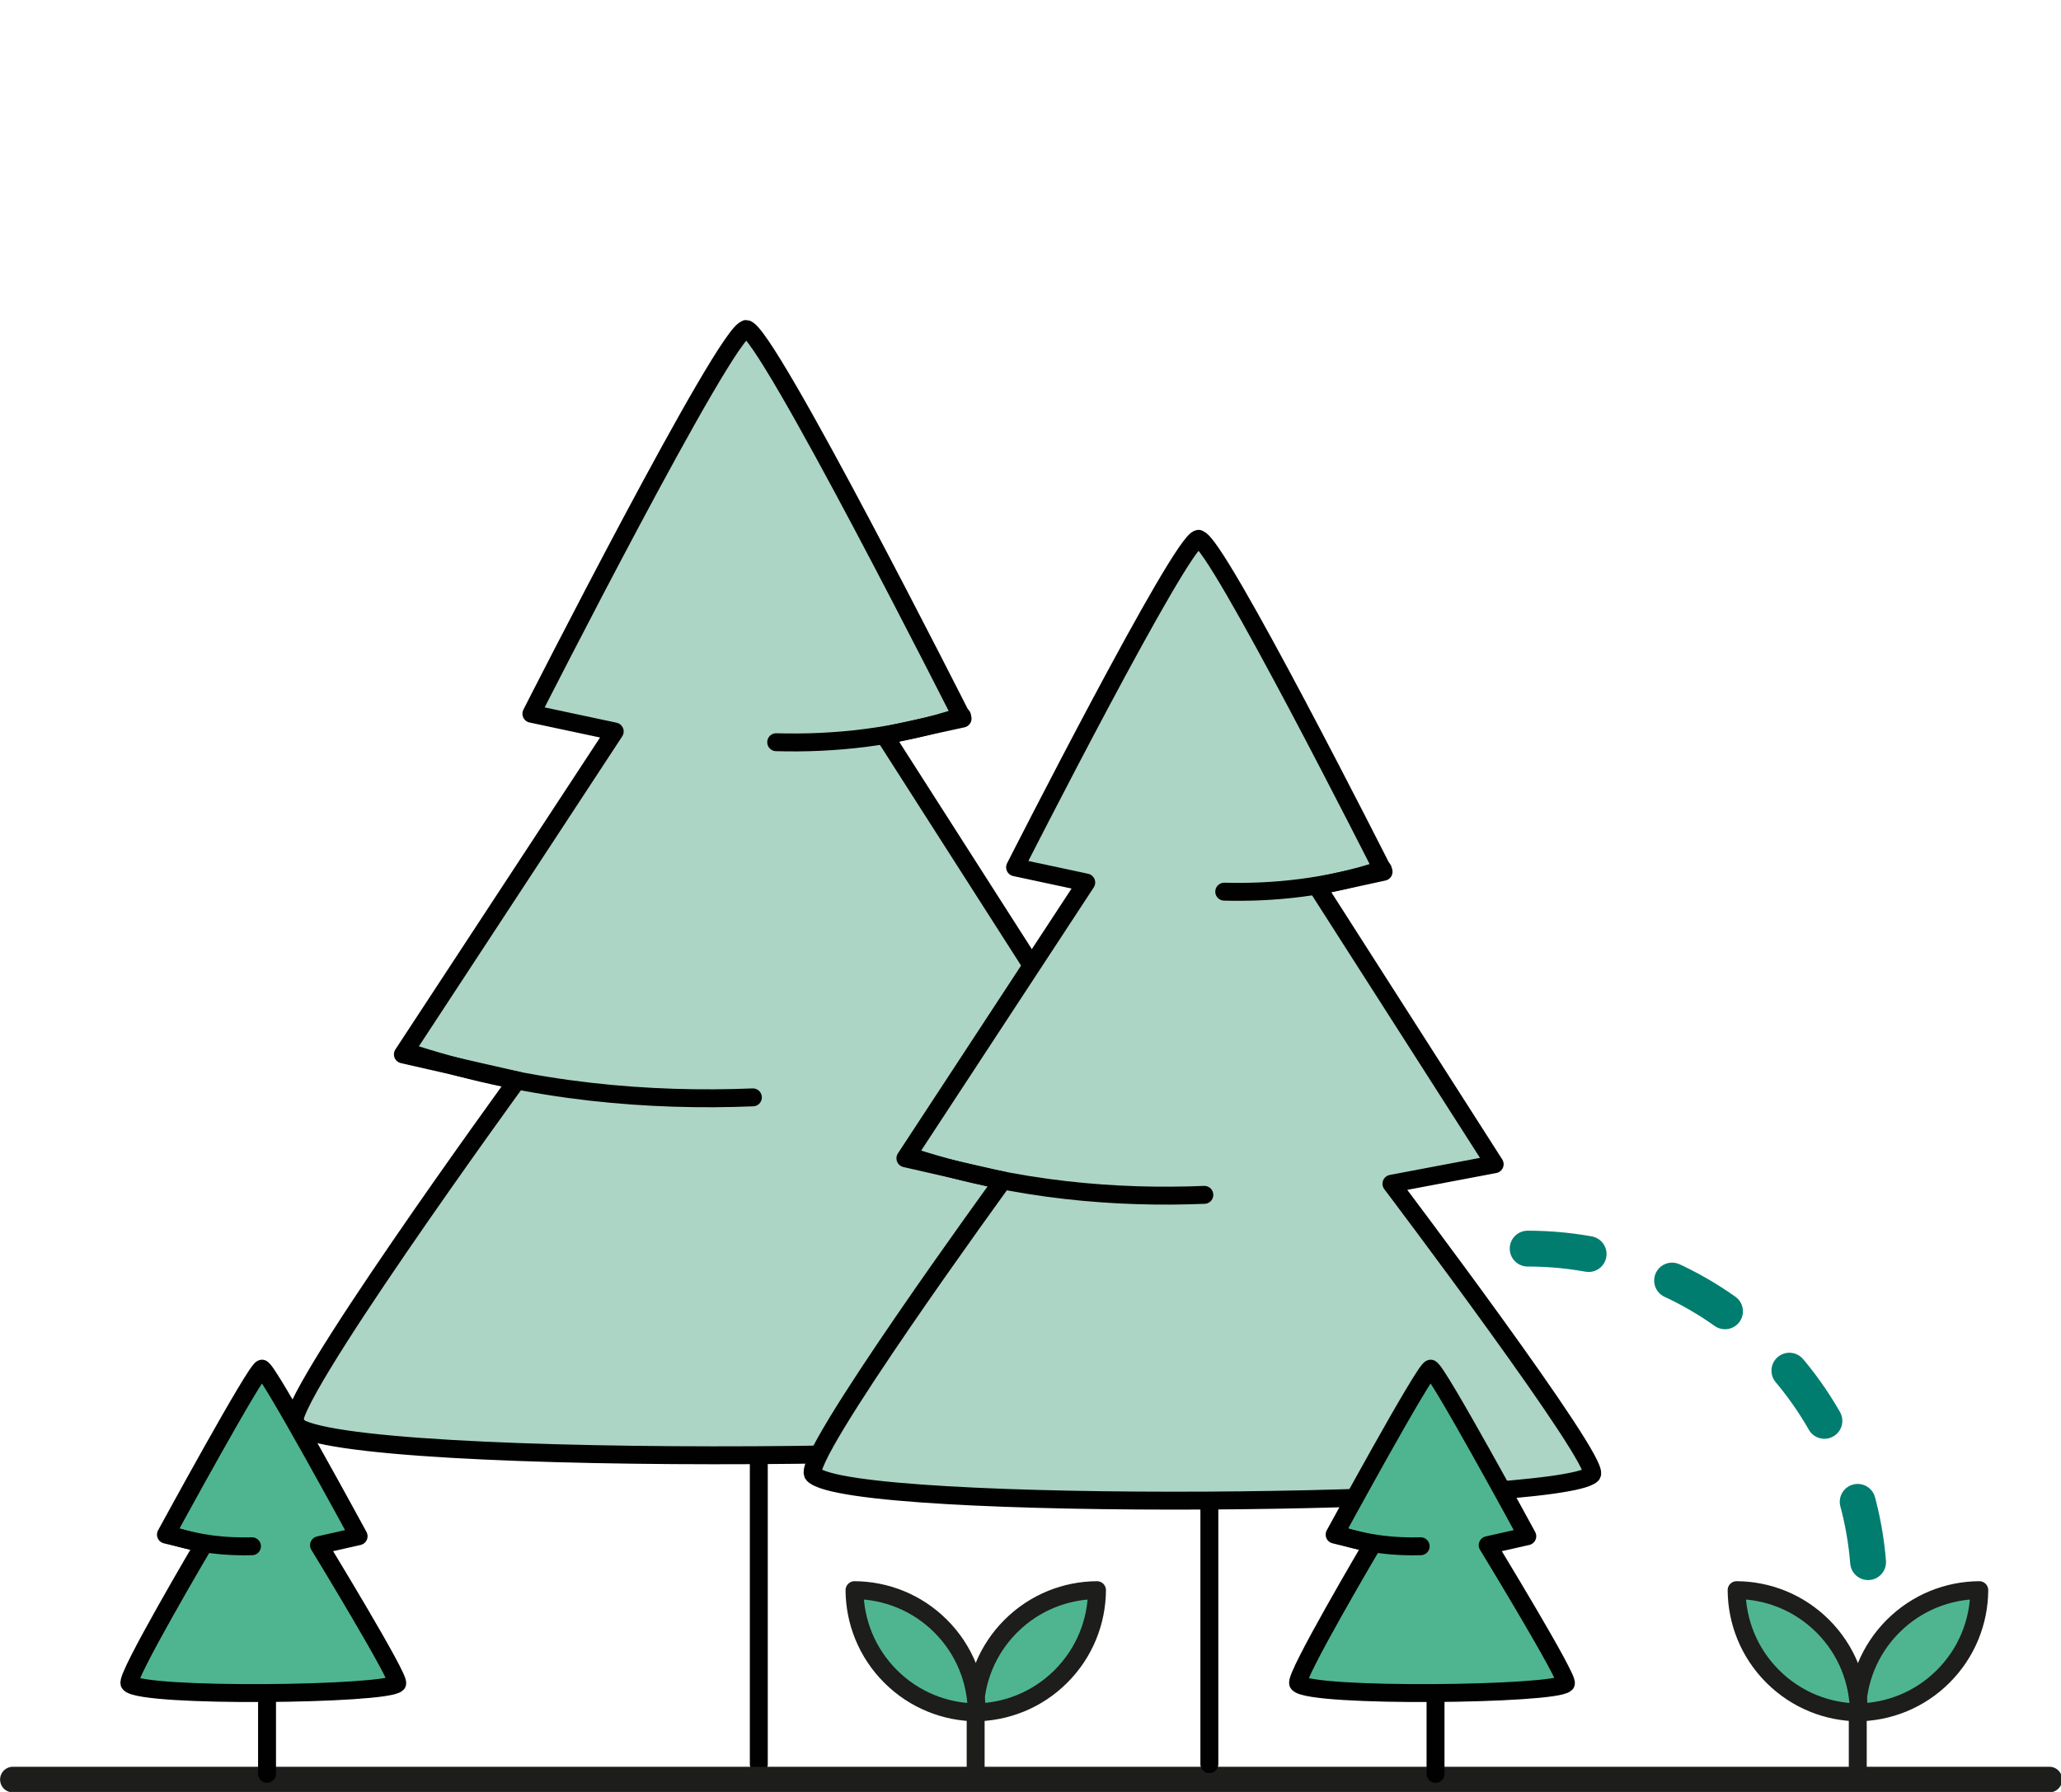
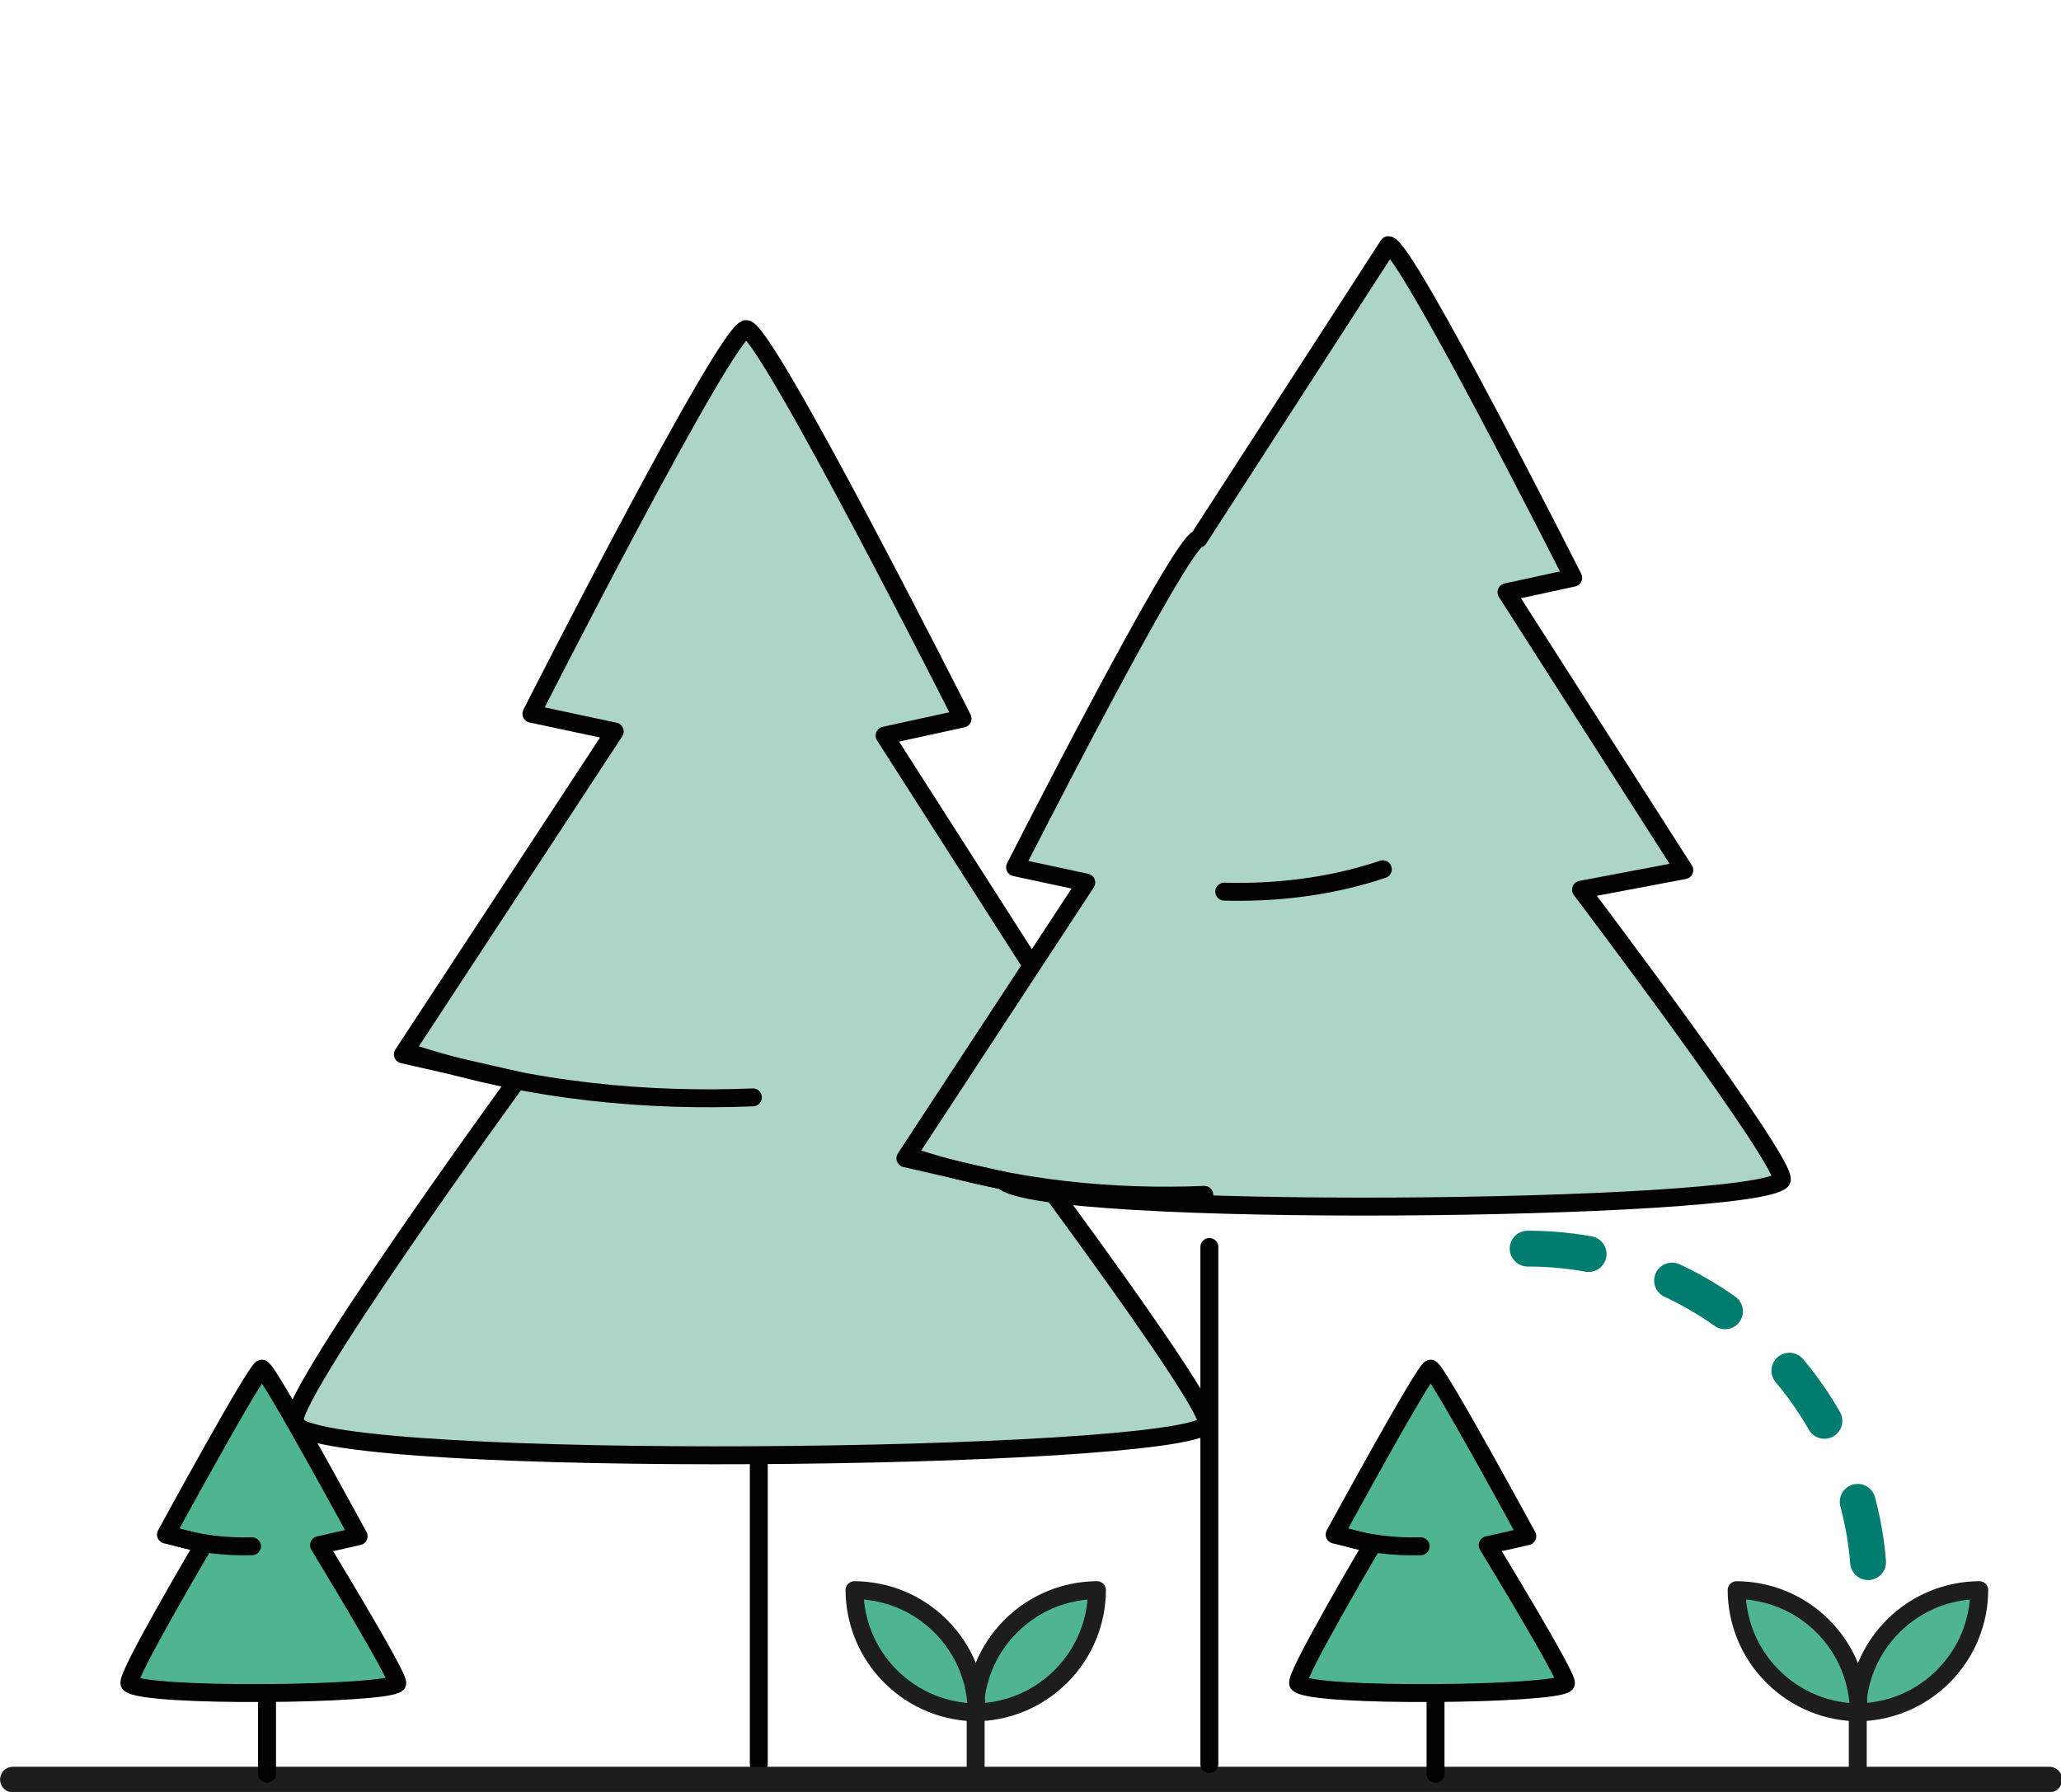
<svg xmlns="http://www.w3.org/2000/svg" id="Layer_1" viewBox="0 0 115 100">
  <defs>
    <style>.cls-1,.cls-2,.cls-3,.cls-4,.cls-5,.cls-6{stroke-linecap:round;}.cls-1,.cls-2,.cls-6{stroke:#1d1d1b;}.cls-1,.cls-4,.cls-7{fill:#4fb591;}.cls-1,.cls-8,.cls-7{stroke-linejoin:round;}.cls-2,.cls-3,.cls-4,.cls-5,.cls-6{stroke-miterlimit:10;}.cls-2,.cls-3,.cls-5,.cls-6{fill:none;}.cls-3,.cls-4,.cls-8,.cls-7{stroke:#010101;}.cls-5{stroke:#007d6f;stroke-dasharray:0 0 3.42 4.9;stroke-width:2px;}.cls-8{fill:#acd5c6;}.cls-6{stroke-width:1.43px;}</style>
  </defs>
  <line class="cls-3" x1="42.34" y1="64.65" x2="42.34" y2="98.45" />
  <path class="cls-8" d="m41.64,18.37c-1.09,0-11.99,21.46-11.99,21.46l4.65.99-11.82,18.02,6.37,1.45s-13.31,18.3-12.4,19.22c2.52,2.52,48.86,2.01,50.88,0,.73-.73-13.09-19.01-13.09-19.01l6.74-1.28-11.62-18.17,4.35-.95s-10.98-21.74-12.08-21.74Z" />
  <path class="cls-3" d="m23.17,58.85c6.61,2.11,13.13,2.62,18.84,2.39" />
-   <path class="cls-3" d="m53.68,39.96c-3.63,1.21-7.22,1.55-10.37,1.46" />
  <line class="cls-6" x1="114.35" y1="99.31" x2=".72" y2="99.31" />
  <line class="cls-3" x1="67.48" y1="69.59" x2="67.48" y2="98.45" />
-   <path class="cls-8" d="m66.88,30.07c-.93,0-10.24,18.33-10.24,18.33l3.97.85-10.09,15.39,5.44,1.24s-11.37,15.62-10.58,16.41c2.15,2.15,41.72,1.72,43.44,0,.62-.62-11.18-16.23-11.18-16.23l5.76-1.09-9.92-15.51,3.72-.81s-9.37-18.56-10.31-18.56Z" />
+   <path class="cls-8" d="m66.88,30.07c-.93,0-10.24,18.33-10.24,18.33l3.97.85-10.09,15.39,5.44,1.24c2.15,2.15,41.72,1.72,43.44,0,.62-.62-11.18-16.23-11.18-16.23l5.76-1.09-9.92-15.51,3.72-.81s-9.37-18.56-10.31-18.56Z" />
  <path class="cls-3" d="m51.11,64.64c5.64,1.8,11.21,2.24,16.09,2.04" />
  <path class="cls-3" d="m77.16,48.51c-3.1,1.04-6.17,1.32-8.85,1.25" />
  <line class="cls-4" x1="14.9" y1="87.69" x2="14.9" y2="98.99" />
  <path class="cls-7" d="m14.62,76.38c-.32,0-5.36,9.26-5.36,9.26l2.13.52s-4.43,7.5-4.16,7.79c.74.79,14.34.63,14.93,0,.21-.23-4.36-7.72-4.36-7.72l2.21-.5s-5.07-9.34-5.39-9.34Z" />
  <path class="cls-3" d="m9.49,85.65c1.6.54,3.18.68,4.57.64" />
  <line class="cls-4" x1="80.1" y1="87.69" x2="80.1" y2="98.99" />
  <path class="cls-7" d="m79.83,76.38c-.32,0-5.36,9.26-5.36,9.26l2.13.52s-4.43,7.5-4.16,7.79c.74.79,14.34.63,14.93,0,.21-.23-4.36-7.72-4.36-7.72l2.21-.5s-5.07-9.34-5.39-9.34Z" />
  <path class="cls-3" d="m74.7,85.65c1.6.54,3.18.68,4.57.64" />
  <line class="cls-2" x1="54.44" y1="98.76" x2="54.44" y2="94.68" />
  <path class="cls-1" d="m56.4,90.75c-1.33,1.33-2,3.07-2.01,4.81,1.74-.01,3.48-.68,4.81-2.01s2-3.07,2.01-4.81c-1.74.01-3.48.68-4.81,2.01Z" />
  <path class="cls-1" d="m49.69,93.55c1.33,1.33,3.07,2,4.81,2.01-.01-1.74-.68-3.48-2.01-4.81-1.33-1.33-3.07-2-4.81-2.01.01,1.74.68,3.48,2.01,4.81Z" />
  <line class="cls-2" x1="103.66" y1="98.76" x2="103.66" y2="94.68" />
  <path class="cls-1" d="m105.63,90.75c-1.33,1.33-2,3.07-2.01,4.81,1.74-.01,3.48-.68,4.81-2.01s2-3.07,2.01-4.81c-1.74.01-3.48.68-4.81,2.01Z" />
  <path class="cls-1" d="m98.91,93.55c1.33,1.33,3.07,2,4.81,2.01-.01-1.74-.68-3.48-2.01-4.81-1.33-1.33-3.07-2-4.81-2.01.01,1.74.68,3.48,2.01,4.81Z" />
  <path class="cls-5" d="m85.24,69.68c10.53,0,19.06,8.53,19.06,19.06" />
</svg>